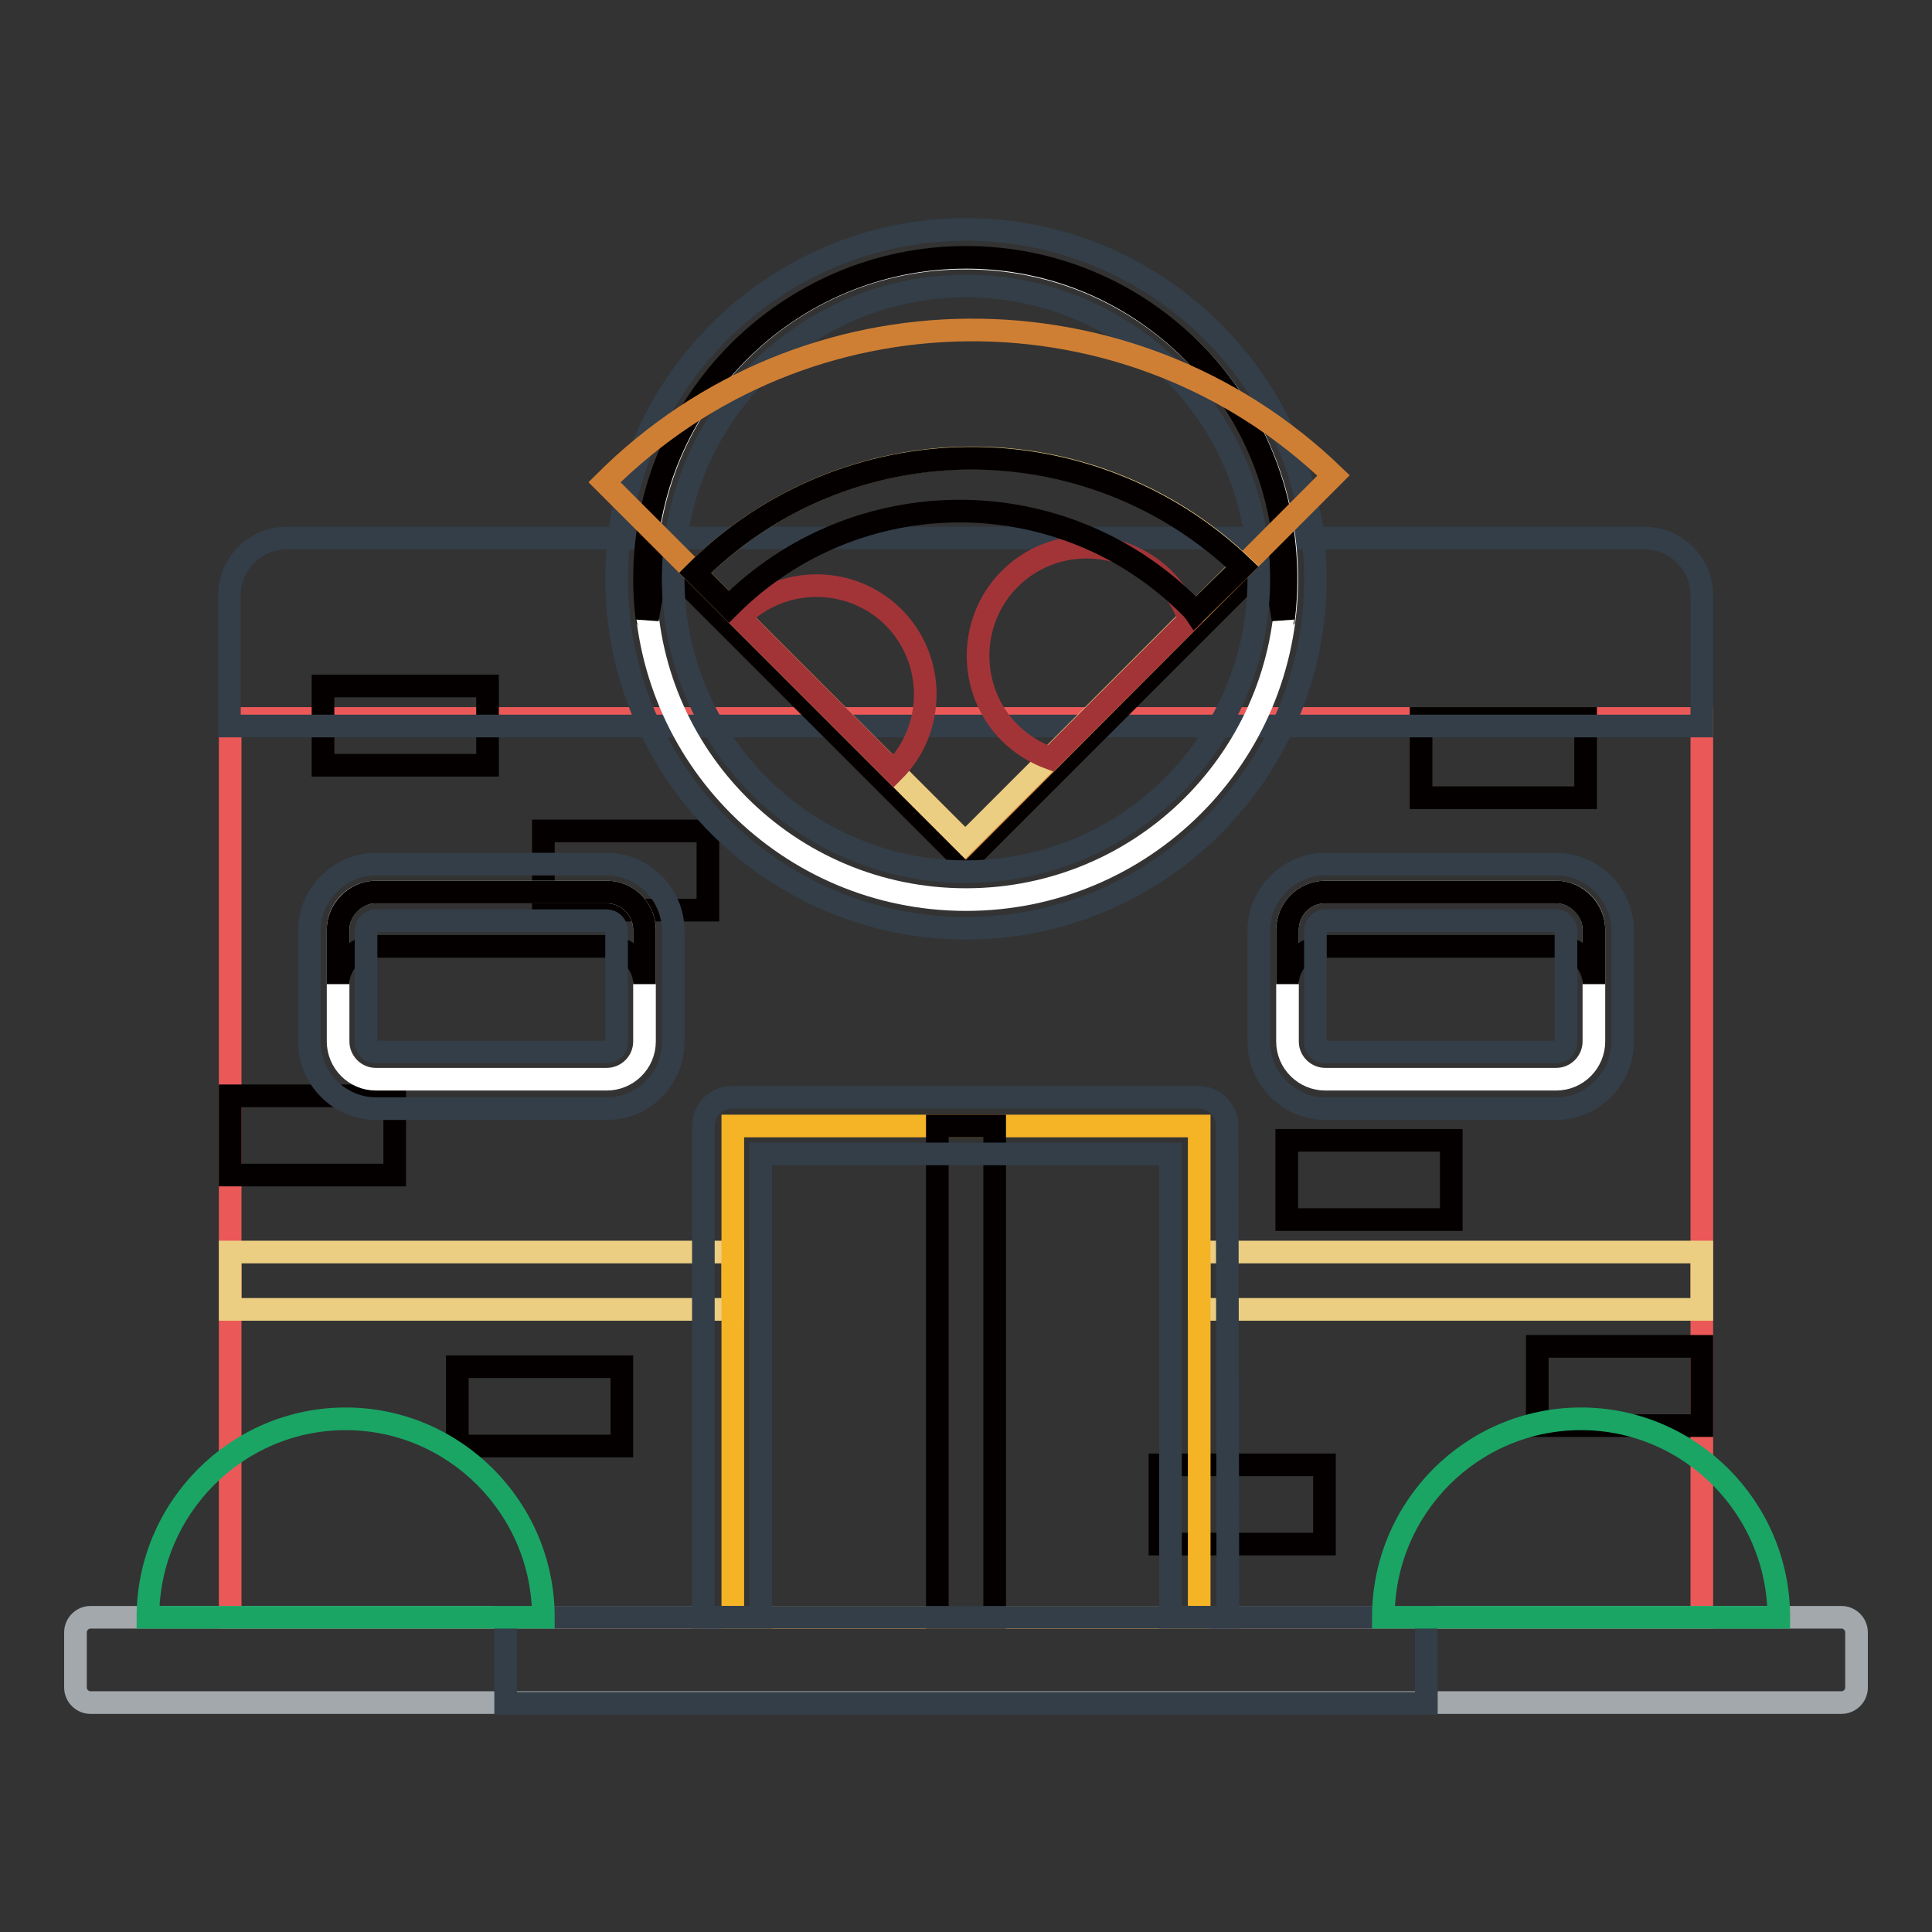
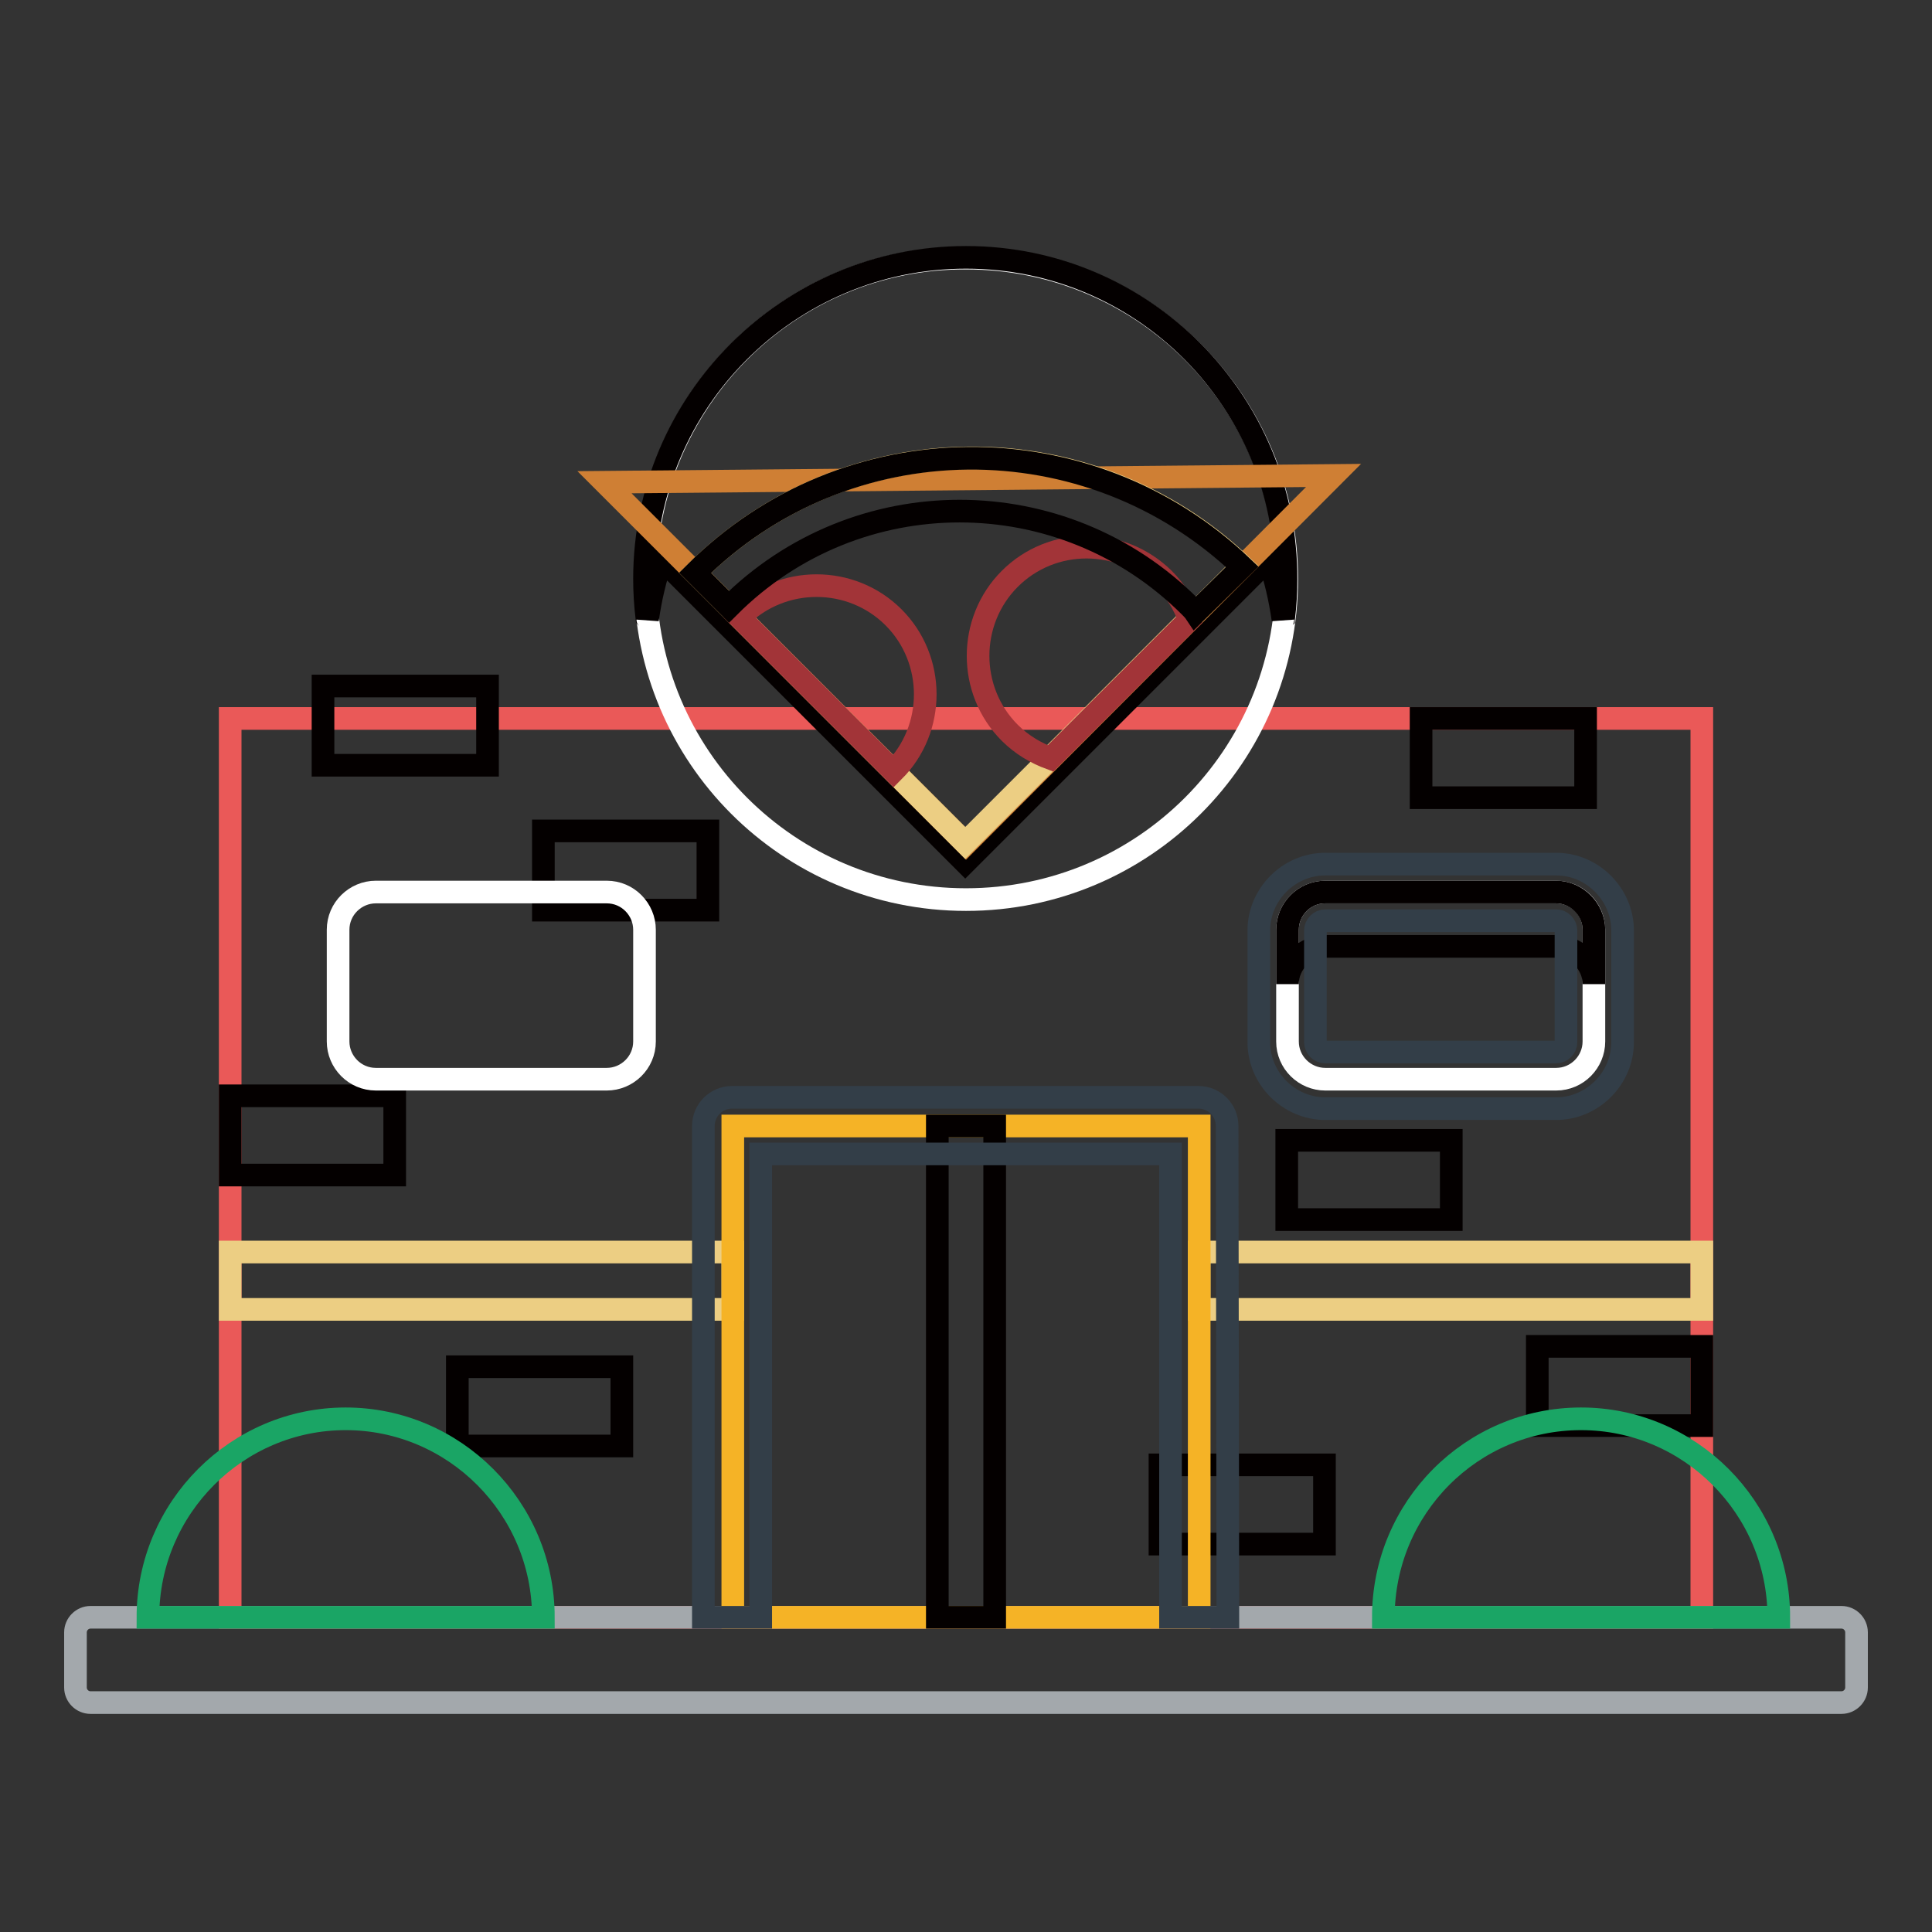
<svg xmlns="http://www.w3.org/2000/svg" version="1.1" x="0px" y="0px" viewBox="0 0 256 256" enable-background="new 0 0 256 256" xml:space="preserve">
  <rect x="0" y="0" width="256" height="256" fill="#333333" stroke="none" />
  <g>
    <path stroke-width="3" fill-opacity="0" stroke="#ea5958" d="M30.5,95.2h195v119.1h-195V95.2z" />
    <path stroke-width="3" fill-opacity="0" stroke="#ecce83" d="M30.5,165.9h66.6v7.6H30.5V165.9z M158.9,165.9h66.6v7.6h-66.6V165.9z" />
    <path stroke-width="3" fill-opacity="0" stroke="#040000" d="M30.5,145.2h21.8v10.5H30.5V145.2z M170.5,151.1h21.8v10.5h-21.8V151.1z M153.7,194.1h21.8v10.5h-21.8 V194.1z M188.3,95.2h21.8v10.5h-21.8V95.2z M203.7,178.4h21.8v10.5h-21.8V178.4z M72,110.1h21.8v10.5H72V110.1z M42.8,90.9h21.8 v10.5H42.8V90.9z M60.6,181.1h21.8v10.5H60.6V181.1z" />
    <path stroke-width="3" fill-opacity="0" stroke="#a3a8ac" d="M246,223.6c0,1.1-0.9,2-2,2H12c-1.1,0-2-0.9-2-2v-7.3c0-1.1,0.9-2,2-2H244c1.1,0,2,0.9,2,2V223.6z" />
    <path stroke-width="3" fill-opacity="0" stroke="#f5b326" d="M97.1,149.2h61.8v65.1H97.1V149.2z" />
    <path stroke-width="3" fill-opacity="0" stroke="#040000" d="M124.2,149.2h7.6v65.1h-7.6V149.2z" />
-     <path stroke-width="3" fill-opacity="0" stroke="#333e48" d="M225.5,96.2V78.9c0-4.2-3.4-7.6-7.6-7.6H38c-4.2,0-7.6,3.4-7.6,7.6v17.3H225.5z" />
    <path stroke-width="3" fill-opacity="0" stroke="#ffffff" d="M85.5,76.7c0,23.5,19,42.5,42.5,42.5c23.5,0,42.5-19,42.5-42.5c0-23.5-19-42.5-42.5-42.5 C104.5,34.1,85.5,53.2,85.5,76.7L85.5,76.7z" />
    <path stroke-width="3" fill-opacity="0" stroke="#040000" d="M128,34.1c-23.5,0-42.6,19.1-42.6,42.6c0,1.7,0.1,3.4,0.3,5.1c0.1,0.1,0.1,0.2,0.1,0.3c0.4-2.8,1-5.4,1.9-8 l40.2,40.2l40.2-40.2c0.9,2.6,1.5,5.2,1.9,8c0-0.1,0.1-0.2,0.1-0.2c0.2-1.7,0.3-3.4,0.3-5.1C170.5,53.2,151.5,34.1,128,34.1z" />
-     <path stroke-width="3" fill-opacity="0" stroke="#333e48" d="M128,37.9c-21.4,0-38.8,17.4-38.8,38.8c0,21.4,17.4,38.8,38.8,38.8c21.4,0,38.8-17.4,38.8-38.8 C166.8,55.3,149.4,37.9,128,37.9z M128,123c-25.5,0-46.3-20.8-46.3-46.3c0-25.5,20.8-46.3,46.3-46.3c25.5,0,46.3,20.8,46.3,46.3 C174.3,102.2,153.5,123,128,123z" />
-     <path stroke-width="3" fill-opacity="0" stroke="#cf7f34" d="M80.1,63.9l47.9,47.9L176.7,63C149.7,37,106.7,37.3,80.1,63.9L80.1,63.9z" />
+     <path stroke-width="3" fill-opacity="0" stroke="#cf7f34" d="M80.1,63.9l47.9,47.9L176.7,63L80.1,63.9z" />
    <path stroke-width="3" fill-opacity="0" stroke="#ecce83" d="M92.1,75.9l35.8,35.8l36.7-36.7C144.3,55.6,112.1,55.9,92.1,75.9z" />
    <path stroke-width="3" fill-opacity="0" stroke="#a23438" d="M118.4,102.2c5.6-5.6,5.6-14.8,0-20.4c-5.6-5.6-14.8-5.6-20.4,0L118.4,102.2z M133.8,76.7 c-5.6,5.6-5.6,14.8,0,20.4c1.6,1.6,3.5,2.7,5.4,3.4l18.4-18.4c-0.7-2-1.8-3.8-3.4-5.4C148.5,71.1,139.4,71.1,133.8,76.7z" />
    <path stroke-width="3" fill-opacity="0" stroke="#040000" d="M164.6,75.1c-20.3-19.4-52.5-19.2-72.5,0.8l4.5,4.5c16.9-16.9,44.2-16.9,61.1,0c0.2,0.2,0.5,0.5,0.7,0.8 L164.6,75.1z" />
    <path stroke-width="3" fill-opacity="0" stroke="#ffffff" d="M211.2,123.2c0-2.8-2.3-5-5-5h-30.6c-2.8,0-5,2.3-5,5v14.8c0,2.8,2.3,5,5,5h30.6c2.8,0,5-2.3,5-5V123.2 L211.2,123.2z" />
    <path stroke-width="3" fill-opacity="0" stroke="#040000" d="M206.2,118.2h-30.6c-2.8,0-5,2.3-5,5v7.2c0-2.8,2.3-5,5-5h30.6c2.8,0,5,2.3,5,5v-7.2 C211.2,120.5,208.9,118.2,206.2,118.2z" />
    <path stroke-width="3" fill-opacity="0" stroke="#333e48" d="M175.6,122c-0.7,0-1.3,0.6-1.3,1.3v14.8c0,0.7,0.6,1.3,1.3,1.3h30.6c0.7,0,1.3-0.6,1.3-1.3v-14.8 c0-0.7-0.6-1.3-1.3-1.3H175.6z M206.2,146.9h-30.6c-4.8,0-8.8-4-8.8-8.8v-14.8c0-4.8,4-8.8,8.8-8.8h30.6c4.8,0,8.8,4,8.8,8.8v14.8 C215,142.9,211,146.9,206.2,146.9z" />
    <path stroke-width="3" fill-opacity="0" stroke="#ffffff" d="M44.8,123.2c0-2.8,2.3-5,5-5h30.6c2.8,0,5,2.3,5,5v14.8c0,2.8-2.3,5-5,5H49.8c-2.8,0-5-2.3-5-5V123.2z" />
-     <path stroke-width="3" fill-opacity="0" stroke="#040000" d="M49.8,118.2h30.6c2.8,0,5,2.3,5,5v7.2c0-2.8-2.3-5-5-5H49.8c-2.8,0-5,2.3-5,5v-7.2 C44.8,120.5,47.1,118.2,49.8,118.2z" />
-     <path stroke-width="3" fill-opacity="0" stroke="#333e48" d="M49.8,122c-0.7,0-1.3,0.6-1.3,1.3v14.8c0,0.7,0.6,1.3,1.3,1.3h30.6c0.7,0,1.3-0.6,1.3-1.3v-14.8 c0-0.7-0.6-1.3-1.3-1.3H49.8z M80.4,146.9H49.8c-4.8,0-8.8-4-8.8-8.8v-14.8c0-4.8,4-8.8,8.8-8.8h30.6c4.8,0,8.8,4,8.8,8.8v14.8 C89.2,142.9,85.3,146.9,80.4,146.9z M67,214.3H189v11.4H67V214.3z" />
    <path stroke-width="3" fill-opacity="0" stroke="#1aa565" d="M235.7,214.3c0-14.5-11.8-26.3-26.2-26.3c-14.5,0-26.2,11.8-26.2,26.3H235.7L235.7,214.3z M72,214.3 c0-14.5-11.8-26.3-26.2-26.3s-26.2,11.8-26.2,26.3H72z" />
    <path stroke-width="3" fill-opacity="0" stroke="#333e48" d="M162.7,214.3h-7.6v-61.4h-54.3v61.4h-7.6v-65.1c0-2.1,1.7-3.8,3.8-3.8h61.8c2.1,0,3.8,1.7,3.8,3.8 L162.7,214.3L162.7,214.3z" />
  </g>
</svg>